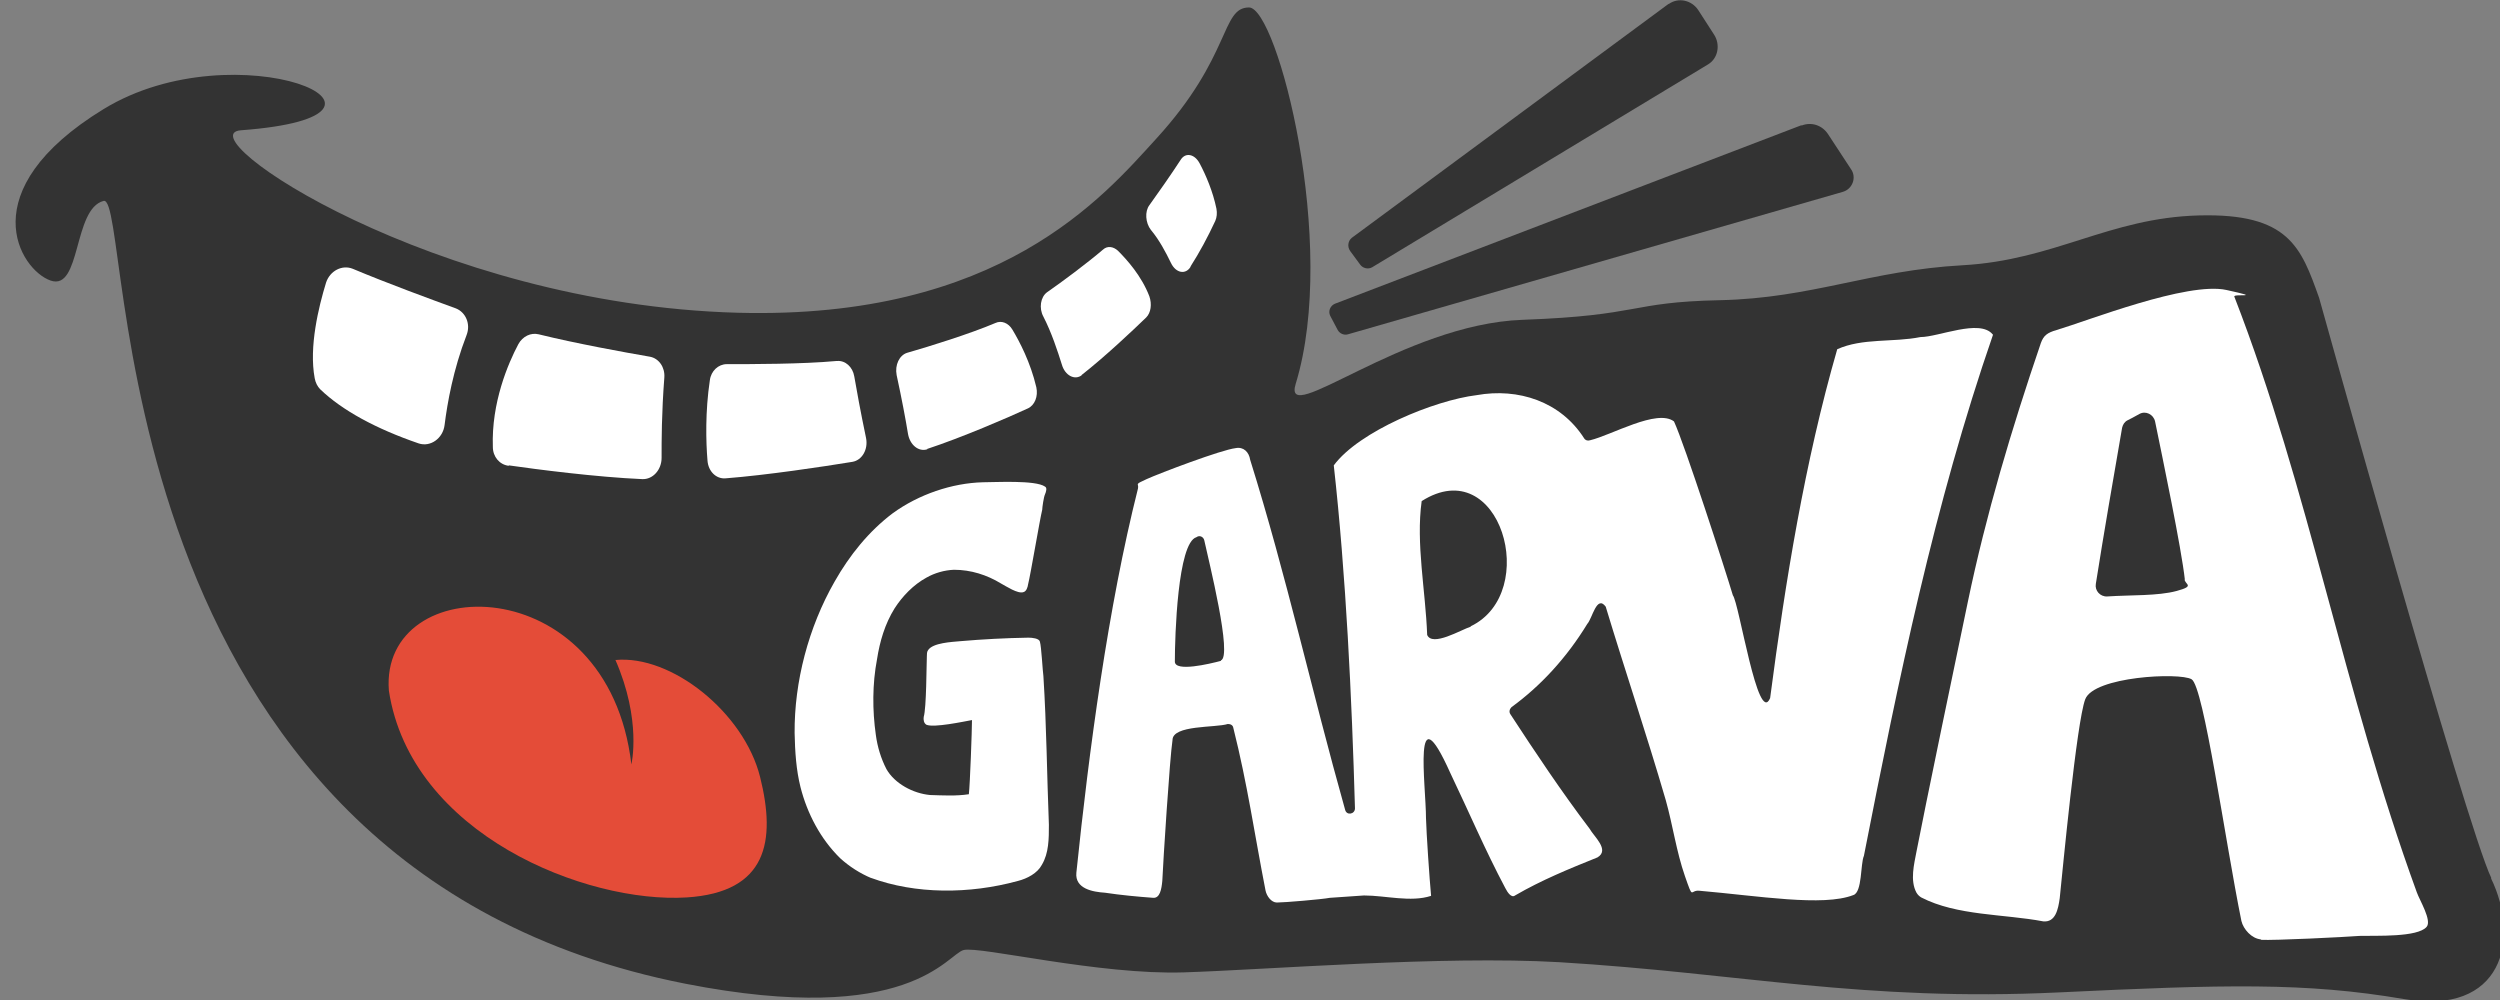
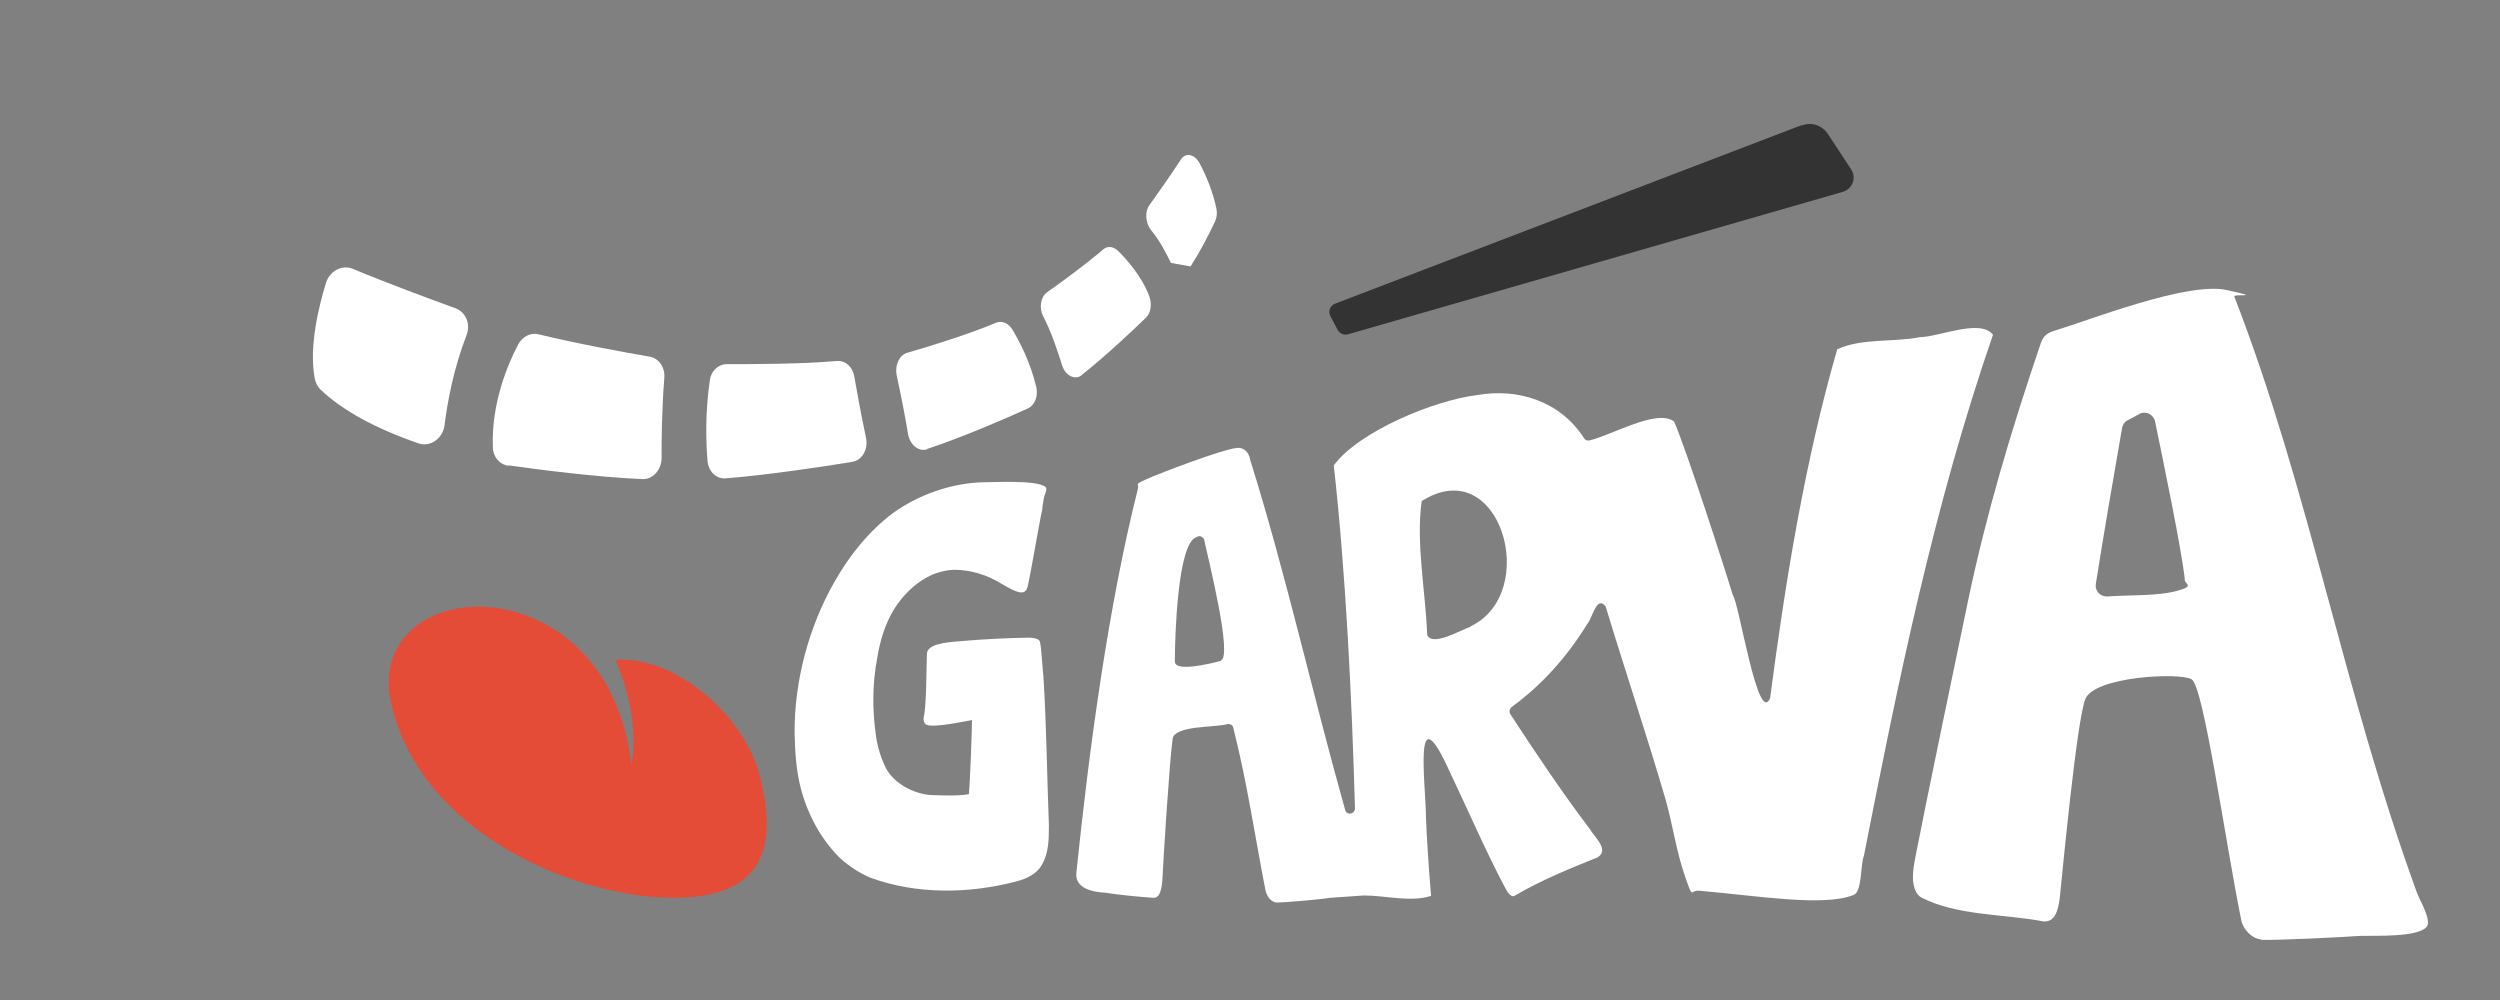
<svg xmlns="http://www.w3.org/2000/svg" version="1.1" viewBox="0 0 637.1 254.9">
  <rect x="0" y="0" width="637.1" height="254.9" fill="#808080" stroke="none" />
  <defs>
    <style> .cls-1 { fill: #fff; } .cls-2 { fill: #333; } .cls-3 { fill: #e44c38; } </style>
  </defs>
  <g>
    <g id="Layer_1">
-       <path class="cls-2" d="M634.9,223.8c-6.5-13.5-43.9-147.9-43.9-147.9-4.6-12.9-7.7-21.6-30.6-21s-36.8,11.4-60.3,12.7-38.4,8.4-61.8,8.9-19.8,3.9-50.3,5-61.4,27.9-57.8,16.3c10.9-35.6-4.7-95.9-11.9-95.9s-4.4,12.4-23.6,33.4c-13.5,14.8-39.9,46.2-106.7,44.4-77.6-2.1-140.9-45.4-126.6-46.5,51.1-3.8-1-26.2-35-5.4s-21.3,41-13.5,43.7,5.7-18.3,13.5-20.3-2.9,169.8,148.3,199.5c57.2,11.2,66.7-7.6,70.9-8.6s34.5,6.4,56.1,5.7,65.8-4.3,95.6-2.6c46.4,2.8,77.3,10.1,127.5,7.7,41.9-2,62.7-2.6,87.8,1.7s29.8-15.1,22.2-30.8Z" />
      <path class="cls-3" d="M156.8,168.1c6.8,15.5,4.1,26.7,4.1,26.7-5.9-50.4-64.2-49.5-61.8-18.8,5.6,36.7,50.4,54.3,75.9,52.7,20.5-1.3,22.8-14.3,18.7-30.7-4.1-16.4-22.6-31.2-36.9-29.8h0Z" />
      <g>
        <path class="cls-1" d="M275.6,95.6c6-4.7,13.2-11.5,16.5-14.7,1.2-1.2,1.5-3.4.8-5.4-2-5.2-5.7-9.3-8-11.6-1.2-1.1-2.7-1.3-3.8-.3-4.1,3.5-10.4,8.2-14.3,10.9-1.6,1.2-2.1,4-.9,6.2,2.1,4.1,3.6,8.7,4.7,12.2.8,2.8,3.3,4.1,5.1,2.7h0Z" />
        <path class="cls-1" d="M236.3,114.4c8.8-2.9,20.4-7.9,25.6-10.3,1.8-.8,2.7-3.1,2.2-5.4-1.5-6.4-4.3-11.7-6.1-14.7-1-1.7-2.8-2.4-4.3-1.7-6.6,2.8-16.9,6-22.5,7.6-2,.6-3.2,3.1-2.7,5.7,1.3,6,2.3,11.3,2.9,15,.5,2.8,2.7,4.6,4.9,3.9h0Z" />
-         <path class="cls-1" d="M303.4,67.9c2.3-3.6,4.4-7.5,6.3-11.6.4-.9.5-2,.3-3.1-.9-4.4-2.7-8.6-4.3-11.6-1.3-2.4-3.6-2.8-4.8-.9-2.4,3.7-5.7,8.4-8,11.6-1.2,1.6-1,4.5.4,6.3,2.1,2.5,3.8,5.7,5.1,8.4s3.8,3,5,1h0Z" />
+         <path class="cls-1" d="M303.4,67.9c2.3-3.6,4.4-7.5,6.3-11.6.4-.9.5-2,.3-3.1-.9-4.4-2.7-8.6-4.3-11.6-1.3-2.4-3.6-2.8-4.8-.9-2.4,3.7-5.7,8.4-8,11.6-1.2,1.6-1,4.5.4,6.3,2.1,2.5,3.8,5.7,5.1,8.4h0Z" />
        <path class="cls-1" d="M213.1,92c-8.6.8-21.6.8-27.9.8-2.1,0-4,1.7-4.3,4.1-1.2,8-1,15.7-.6,20.5.2,2.7,2.2,4.7,4.6,4.5,10.4-.8,25-3,32.3-4.2,2.5-.4,4.1-3.2,3.5-6.1-1.4-6.7-2.4-12.2-3-15.7-.4-2.4-2.3-4.1-4.4-3.9h0Z" />
        <path class="cls-1" d="M116.2,78.6c-6.3-2.3-17.5-6.4-26.3-10.1-2.7-1.1-5.8.5-6.8,3.5-1.9,6.2-4.4,16.4-2.9,24.4.2,1.1.7,2.1,1.4,2.8,5.6,5.4,14.3,10.1,25.1,13.8,3,1,6.2-1.3,6.6-4.7.7-5.6,2.2-14.1,5.6-22.9,1.1-2.8-.2-5.8-2.7-6.8Z" />
        <path class="cls-1" d="M129.7,118.6c6.9,1,22.4,3,34,3.5,2.7.1,4.9-2.4,4.9-5.4,0-4.4,0-11.4.7-20.5.2-2.6-1.4-4.9-3.7-5.3-6.4-1.1-19-3.4-28.3-5.7-2-.5-4.1.5-5.2,2.5-2.6,4.9-6.9,14.9-6.5,26.2,0,2.5,1.7,4.5,4,4.8h0Z" />
      </g>
      <path class="cls-1" d="M222.1,223.8c-2.9-1.2-5.7-3-8-5.1-5-4.9-8.4-11.4-10.1-18.1-1.1-4.4-1.4-9-1.5-13.8-.1-13,3.5-26.9,10.2-38.6,3.8-6.7,8.7-12.8,14.8-17.4,6.6-4.8,15.1-7.7,23-7.9,3.1,0,13.4-.6,15.8,1.1.6.3.3,1.3,0,2-.3.6-.7,3.3-.7,3.9-.6,2.4-3,16.7-3.6,19-.1.7-.4,1.8-1.2,2-1.4.5-4.4-1.5-5.7-2.2-3.6-2.2-7.7-3.5-12-3.5-2.4.1-4.9.8-7,2-3.3,1.8-6.1,4.7-8.1,7.8-2.5,4-3.8,8.5-4.5,13-1.2,6.3-1.2,13-.3,19.3.4,3,1.3,6,2.7,8.7,2.1,3.7,6.8,6.2,11.1,6.6,3.3.1,6.7.3,9.9-.2.3-2.4.8-16.5.8-18.9-2.2.4-9.7,2-11.6,1.2-.7-.4-.8-1.3-.7-2,.7-2.3.7-13.3.8-15.5,0-.5,0-1.1.3-1.5,1.2-1.9,6.1-2.1,8.2-2.3,5.8-.5,11.5-.8,17.4-.9,1,0,2.7.2,2.9,1,.4,1.3.7,7.5.9,8.8.8,12.6.9,25.3,1.4,37.9,0,3.5,0,7.2-1.8,10.2-1.1,2.1-3.7,3.5-6.1,4.1-12.4,3.4-26.1,3.4-37.5-.8Z" />
      <path class="cls-1" d="M507.8,85.2c-3.3-4-13.8.7-18.4.7-7,1.4-14.8.2-21.2,3.1-8.3,28.8-13.2,59.1-17.1,88.9-3.1,7.3-7.9-24.2-9.5-26.2-1.9-6.4-12.3-38.5-15-44.3-4.3-3.3-15.9,3.5-21.4,4.8-.6.2-1.2,0-1.5-.5-6-9.4-16.8-12.9-27.4-11-10.7,1.3-30,9.2-36.4,17.9,3.1,27.8,4.6,59.2,5.4,87.4,0,1.5-2.1,1.9-2.5.4-8.5-30.2-15-59.8-24.2-89.2-.3-2-1.7-3.4-3.7-3-3.6.4-19.4,6.4-22.7,7.9s-1.9,1-2.2,2.4c-7.6,30.1-12.5,66.9-15.7,97.9-.4,4.1,4.2,4.9,7.3,5.1,4,.6,8.2,1,12.3,1.3,1.7.1,2.1-2.2,2.3-4.3.2-4.7,1.9-31.3,2.6-35.9,0-3.9,11-3.1,14.1-4.1.7,0,1.3.3,1.4,1,3.6,14.3,5.4,27.1,8.2,41.4.3,1.5,1.5,3.1,2.9,3.1,1.9,0,11.4-.8,13.5-1.2.3,0,8.5-.6,8.7-.6,5.5,0,11.9,1.8,17.1.1-.4-4.2-1.2-16-1.3-19.8,0-8.3-3.5-33.1,6.2-11.5,4.6,9.6,8.9,19.7,14,29.3.6,1.2,1.6,2.6,2.5,1.9,6.7-3.9,13.8-6.8,21-9.7,3.2-1.9-.9-5.3-2-7.3-7.2-9.5-13.8-19.4-20.2-29.2-.4-.6-.2-1.3.3-1.8,7.3-5.3,14-12.5,19.3-21.2,1.3-1.4,2.4-7.5,4.7-4.4,4.9,16.2,10.4,32.5,15.3,49.3,1.8,6.4,2.7,13.1,4.9,19.4s1.2,3.4,3.7,3.7c15,1.3,31.5,4.1,39.2,1.1,2.3-.7,1.8-8,2.7-10,8.8-44.8,17.9-89.4,32.9-132.8ZM311.2,168.4c-3,.8-11.8,2.9-11.8.2,0-6.4.7-30.3,5.5-31.7.8-.6,1.8-.1,2,.8,1.1,5.1,7.3,29.8,4.2,30.6ZM374.8,159.7c-2.5.8-9.8,5.2-11.1,2.1-.4-11.2-2.9-23.3-1.4-34.1,20-12.7,30.4,23.3,12.5,31.9Z" />
      <path class="cls-1" d="M576.2,239.4c-2.4-.2-4.5-2.6-5-4.7-4.2-20.7-9.6-59.8-12.7-61.6s-24.9-.7-27.1,5.1-5.8,44-6.5,50.7c-.4,2.9-1.1,6.2-4.2,5.9-10-1.9-22-1.4-31.1-6.1-.5-.3-.9-.7-1.2-1.2-1.7-3.1-.6-7.3,0-10.5,1.5-8,11.4-55.7,13.1-63.7,4.6-22.1,11.1-43.9,18.6-65.9.7-1.9,1.6-2.6,4-3.3,7.8-2.3,33.3-12.4,43.3-10.2s1.6.8,2,1.7c19.1,49.2,27.7,100.2,46.5,151.8.7,2,3.9,7.2,2.5,8.8-2.3,2.7-12.9,2.2-16.8,2.3s-.1,0-.2,0c-3.9.3-21.9,1.2-25.3,1ZM556.8,147.8c-.9-8.2-5.6-30.6-7.6-40.4-.4-1.8-2.4-2.8-4-1.9s-2.2,1.2-3,1.6-1.2,1.1-1.4,1.9c-2.3,13.3-4.6,26.5-6.7,39.8-.3,1.7,1.1,3.3,2.9,3.2,6-.4,12.9-.1,17.7-1.4s2.1-1.6,2-3Z" />
      <path class="cls-2" d="M459.1,31.9l-118.9,45.5c-1.2.5-1.8,1.9-1.2,3.1l1.9,3.6c.5.9,1.6,1.4,2.6,1.1l126.1-36.3c2.5-.7,3.6-3.7,2.1-5.8l-5.9-9c-1.5-2.2-4.2-3.1-6.7-2.1Z" />
-       <path class="cls-2" d="M425.2,1l-80.7,59.6c-1,.8-1.2,2.3-.4,3.4l2.5,3.4c.7,1,2.1,1.3,3.1.7l85.6-51.7c2.5-1.5,3.2-5,1.5-7.6l-4-6.2c-1.7-2.6-5.1-3.3-7.5-1.6Z" />
    </g>
  </g>
</svg>